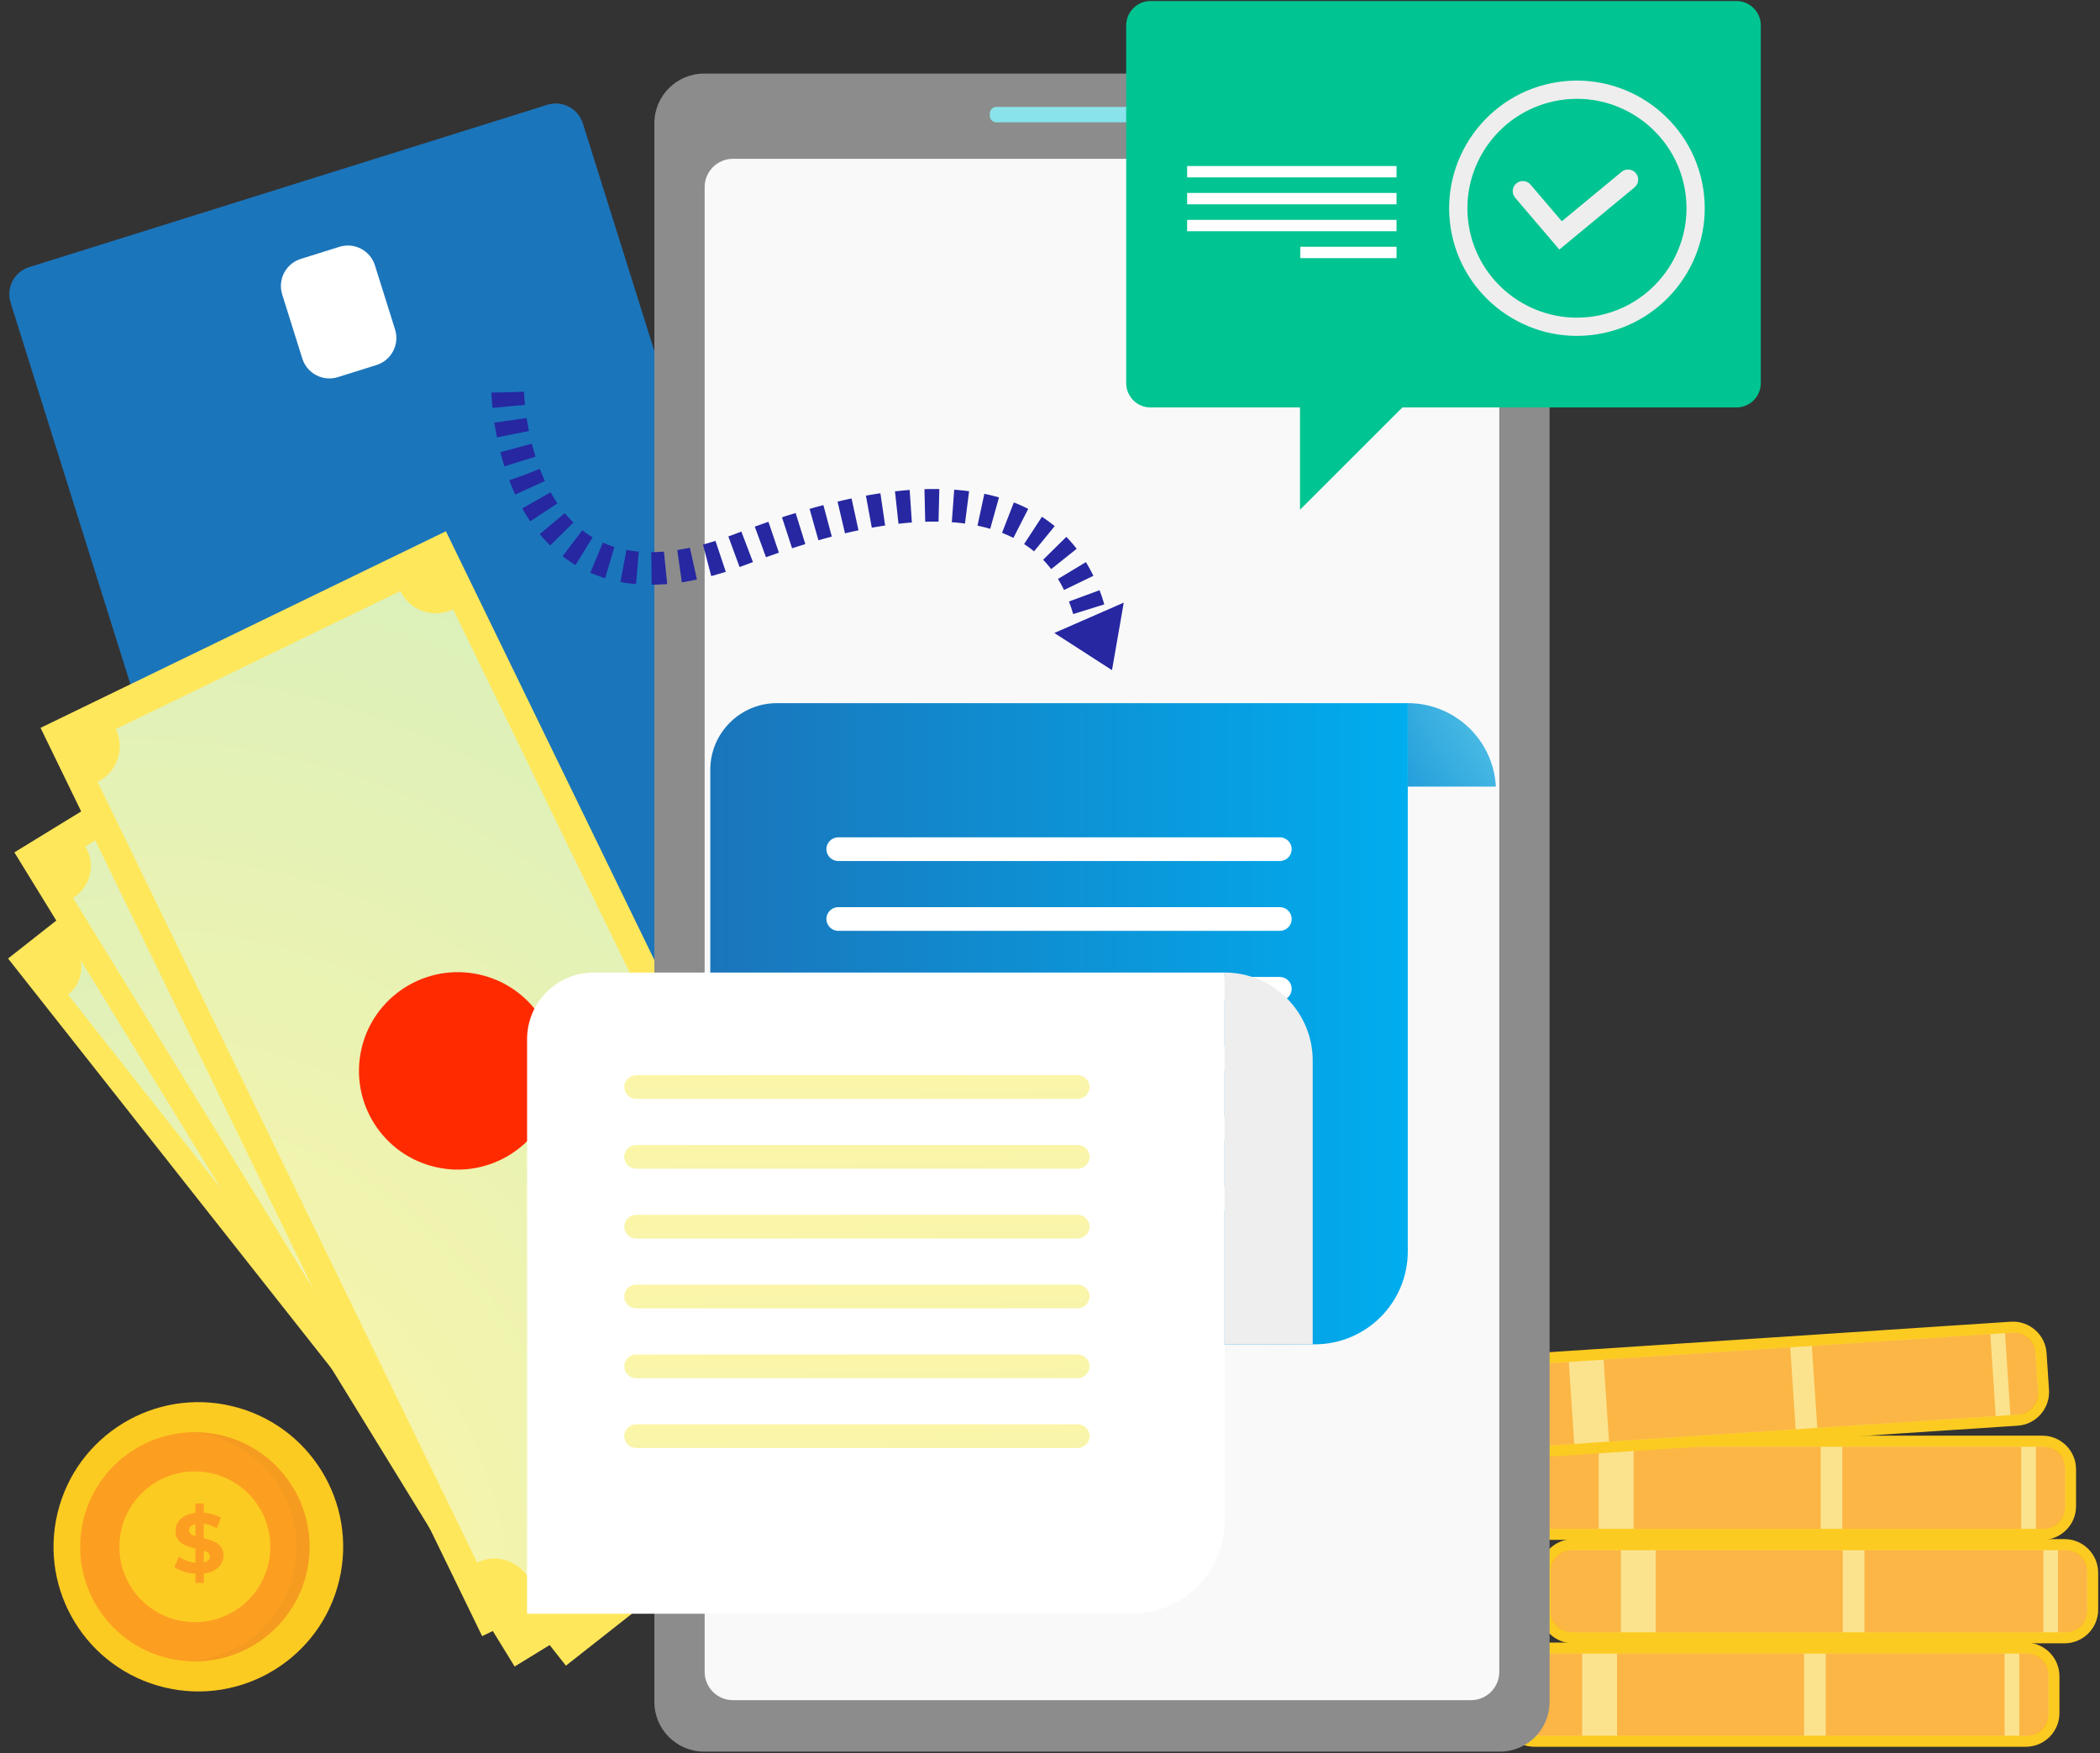
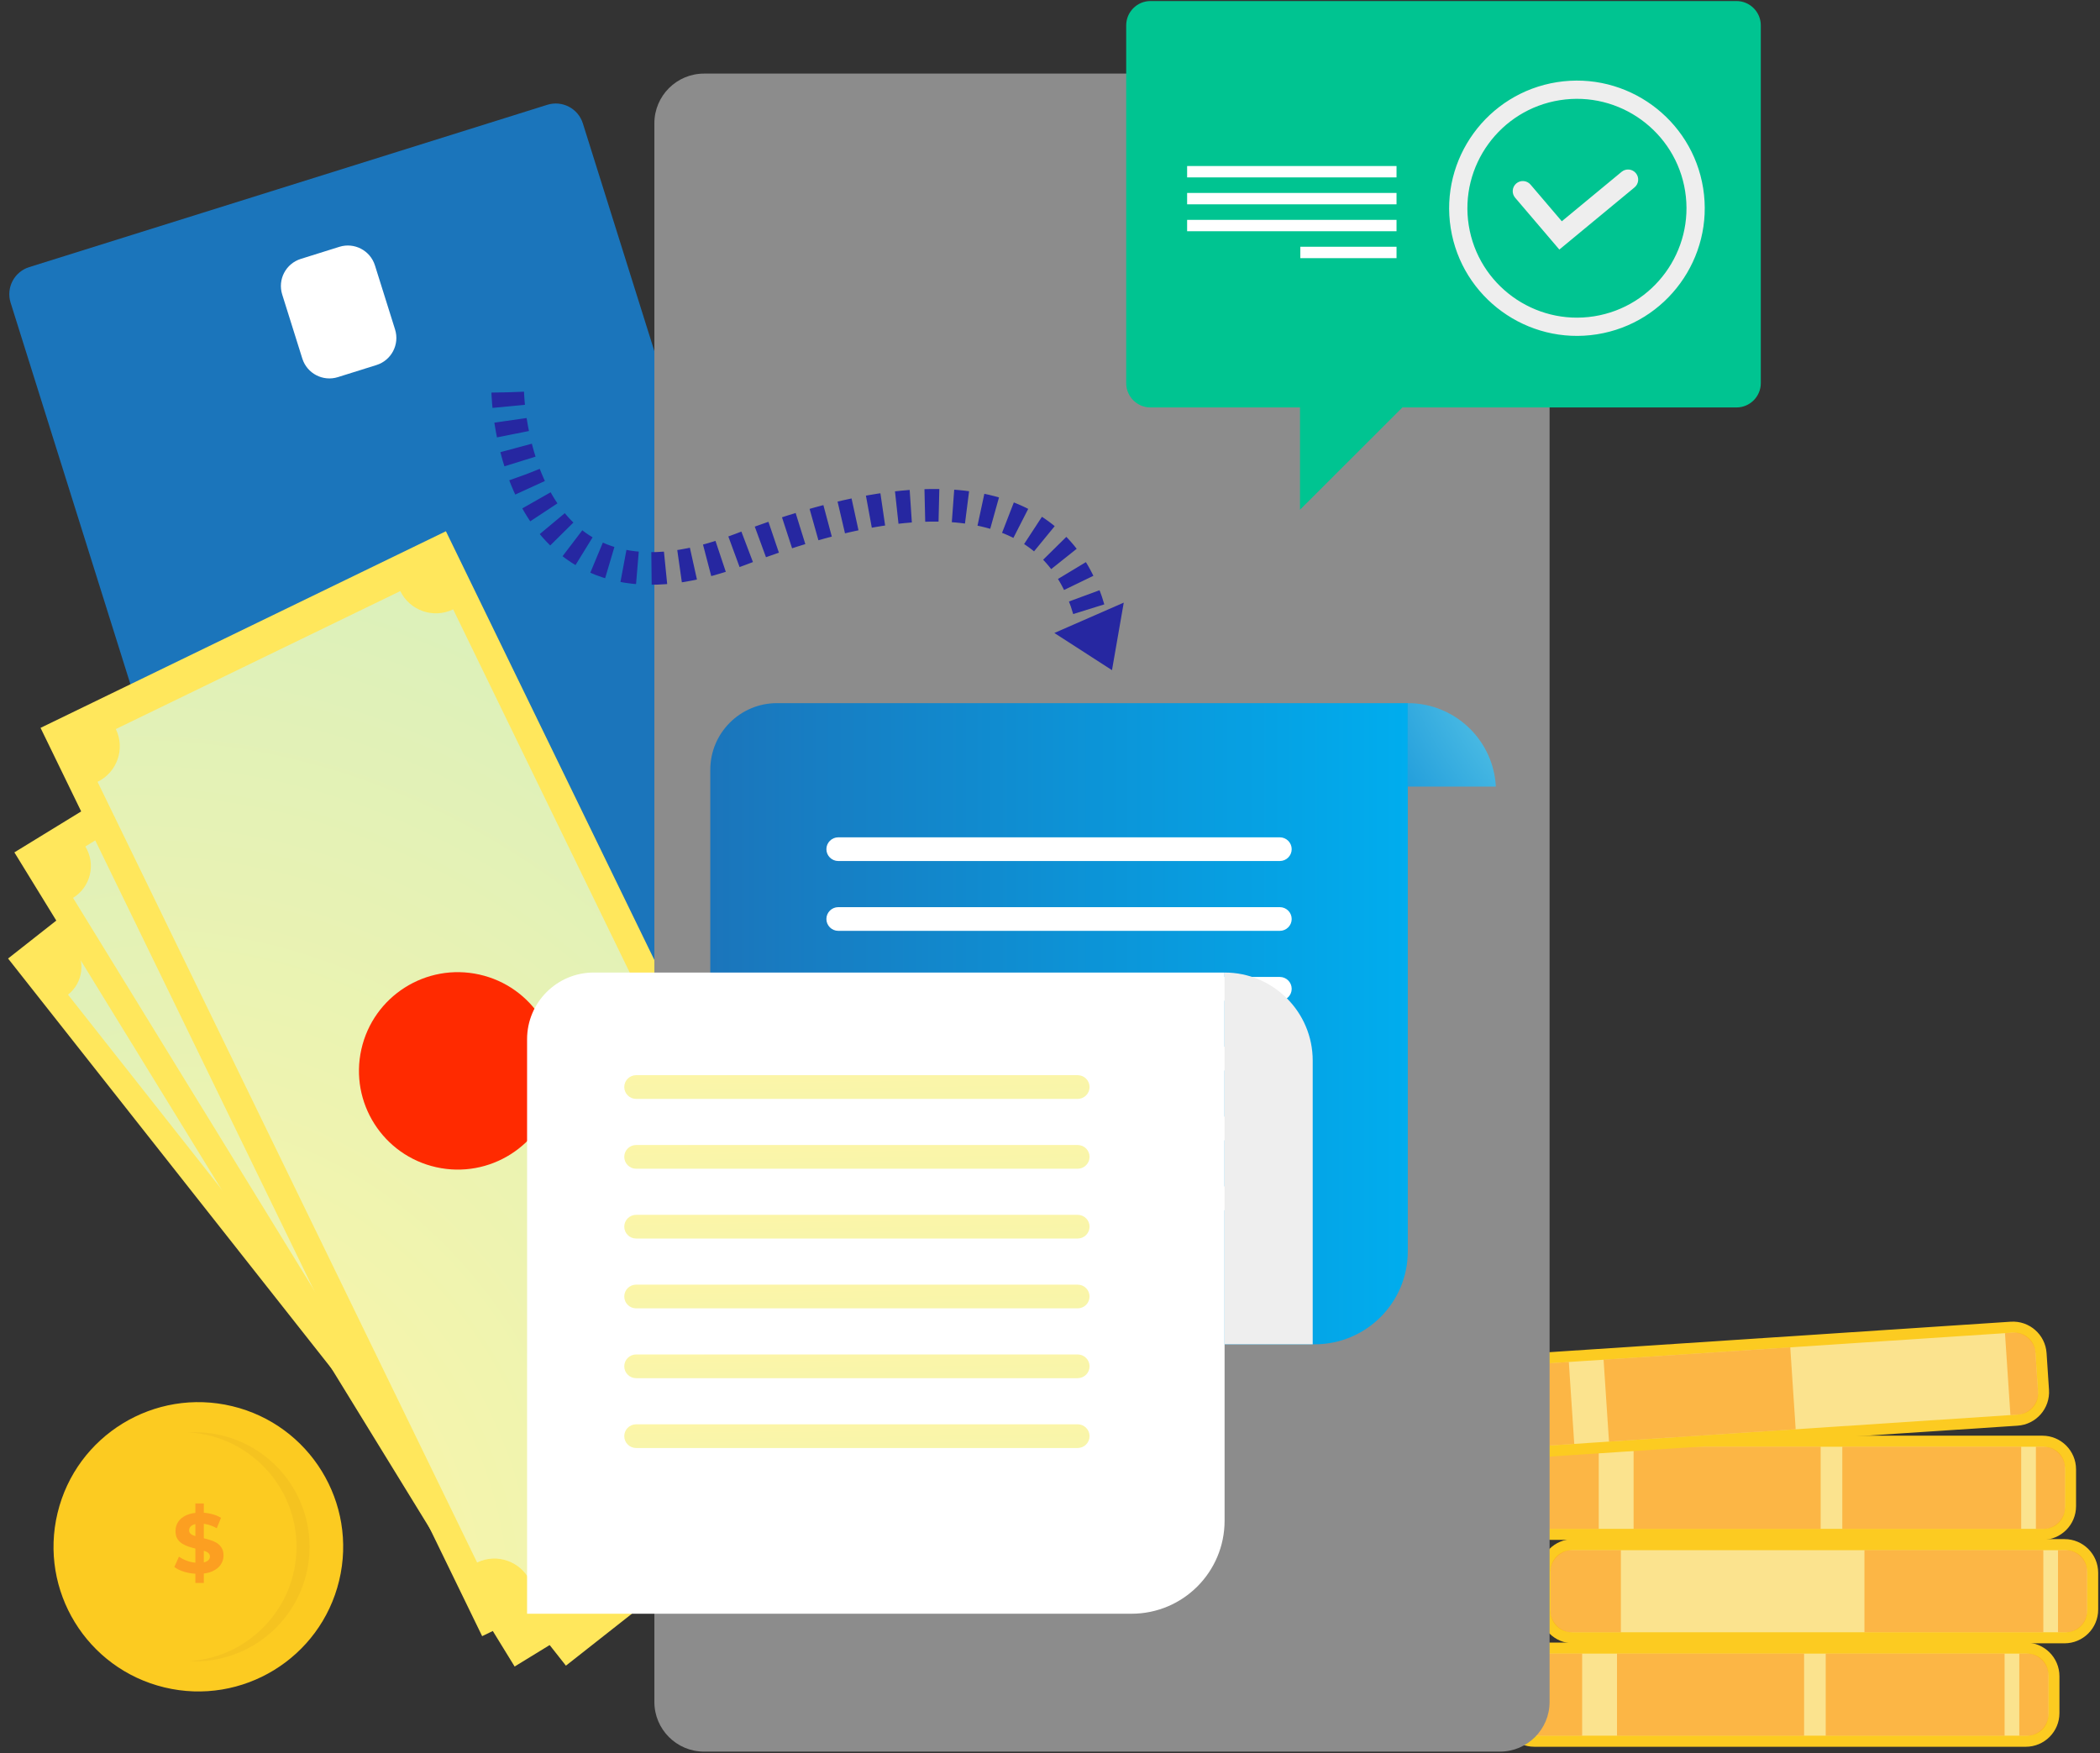
<svg xmlns="http://www.w3.org/2000/svg" width="745" height="622" viewBox="0 0 745 622" fill="none">
  <rect x="0" y="0" width="745" height="622" fill="#333333" stroke="none" />
  <path fill-rule="evenodd" clip-rule="evenodd" d="M544.374 619.715C537.771 619.715 532.418 614.361 532.418 607.758V594.703C532.418 588.099 537.771 582.746 544.374 582.746H718.655C725.259 582.746 730.612 588.099 730.612 594.703V607.758C730.612 614.361 725.259 619.715 718.655 619.715H544.374Z" fill="#FCCB21" />
  <g style="mix-blend-mode:soft-light" opacity="0.5">
    <path fill-rule="evenodd" clip-rule="evenodd" d="M536.341 594.479C536.341 590.165 539.838 586.667 544.153 586.667H718.875C723.19 586.667 726.688 590.165 726.688 594.479V607.984C726.688 612.298 723.191 615.794 718.878 615.794H544.153C539.838 615.794 536.341 612.297 536.341 607.982V594.479Z" fill="#F9FBFC" />
  </g>
  <path opacity="0.66" fill-rule="evenodd" clip-rule="evenodd" d="M561.289 586.661H543.742C539.662 586.661 536.345 589.975 536.345 594.048V608.405C536.345 612.478 539.662 615.792 543.742 615.792H561.289V586.661Z" fill="#FC9F21" />
  <path opacity="0.66" fill-rule="evenodd" clip-rule="evenodd" d="M573.651 615.795V586.668H640.019V615.795H573.651Z" fill="#FC9F21" />
  <path opacity="0.66" fill-rule="evenodd" clip-rule="evenodd" d="M719.293 586.661H716.364V615.792H719.293C723.376 615.792 726.695 612.478 726.695 608.405V594.048C726.695 589.975 723.376 586.661 719.293 586.661Z" fill="#FC9F21" />
  <path opacity="0.66" fill-rule="evenodd" clip-rule="evenodd" d="M647.693 615.795V586.668H711.16V615.795H647.693Z" fill="#FC9F21" />
  <path fill-rule="evenodd" clip-rule="evenodd" d="M558.116 583.012C551.513 583.012 546.159 577.658 546.159 571.055V558C546.159 551.396 551.513 546.043 558.116 546.043H732.397C739.001 546.043 744.354 551.396 744.354 558V571.055C744.354 577.658 739.001 583.012 732.397 583.012H558.116Z" fill="#FCCB21" />
  <g style="mix-blend-mode:soft-light" opacity="0.5">
    <path fill-rule="evenodd" clip-rule="evenodd" d="M550.084 557.778C550.084 553.464 553.581 549.966 557.896 549.966H732.618C736.933 549.966 740.43 553.464 740.43 557.778V571.283C740.43 575.597 736.934 579.094 732.62 579.094H557.896C553.581 579.094 550.084 575.596 550.084 571.282V557.778Z" fill="#F9FBFC" />
  </g>
  <path opacity="0.66" fill-rule="evenodd" clip-rule="evenodd" d="M575.027 549.962H557.473C553.396 549.962 550.075 553.275 550.075 557.351V571.701C550.075 575.777 553.396 579.09 557.473 579.09H575.027V549.962Z" fill="#FC9F21" />
-   <path opacity="0.66" fill-rule="evenodd" clip-rule="evenodd" d="M587.383 579.092V549.965H653.75V579.092H587.383Z" fill="#FC9F21" />
  <path opacity="0.66" fill-rule="evenodd" clip-rule="evenodd" d="M733.026 549.962H730.102V579.09H733.026C737.107 579.09 740.424 575.777 740.424 571.701V557.351C740.424 553.275 737.107 549.962 733.026 549.962Z" fill="#FC9F21" />
  <path opacity="0.66" fill-rule="evenodd" clip-rule="evenodd" d="M661.425 579.092V549.965H724.892V579.092H661.425Z" fill="#FC9F21" />
  <path fill-rule="evenodd" clip-rule="evenodd" d="M550.258 546.318C543.654 546.318 538.301 540.965 538.301 534.362V521.306C538.301 514.703 543.654 509.35 550.258 509.35H724.549C731.152 509.35 736.505 514.703 736.505 521.306V534.361C736.505 540.965 731.152 546.318 724.549 546.318H550.258Z" fill="#FCCB21" />
  <g style="mix-blend-mode:soft-light" opacity="0.5">
    <path fill-rule="evenodd" clip-rule="evenodd" d="M542.231 521.083C542.231 516.768 545.729 513.271 550.043 513.271H724.766C729.08 513.271 732.578 516.768 732.578 521.083V534.588C732.578 538.901 729.081 542.398 724.768 542.398H550.043C545.729 542.398 542.231 538.9 542.231 534.586V521.083Z" fill="#F9FBFC" />
  </g>
  <path opacity="0.66" fill-rule="evenodd" clip-rule="evenodd" d="M567.178 513.271H549.625C545.548 513.271 542.227 516.584 542.227 520.656V535.011C542.227 539.083 545.548 542.4 549.625 542.4H567.178V513.271Z" fill="#FC9F21" />
  <path opacity="0.66" fill-rule="evenodd" clip-rule="evenodd" d="M579.535 542.399V513.272H645.903V542.399H579.535Z" fill="#FC9F21" />
  <path opacity="0.66" fill-rule="evenodd" clip-rule="evenodd" d="M725.178 513.271H722.254V542.4H725.178C729.259 542.4 732.576 539.083 732.576 535.011V520.656C732.576 516.584 729.259 513.271 725.178 513.271Z" fill="#FC9F21" />
  <path opacity="0.66" fill-rule="evenodd" clip-rule="evenodd" d="M653.577 542.399V513.272H717.044V542.399H653.577Z" fill="#FC9F21" />
  <path fill-rule="evenodd" clip-rule="evenodd" d="M541.864 517.288C535.275 517.723 529.581 512.736 529.145 506.147L528.283 493.12C527.846 486.531 532.835 480.835 539.425 480.4L713.327 468.913C719.916 468.478 725.61 473.466 726.046 480.054L726.908 493.081C727.345 499.671 722.356 505.366 715.766 505.801L541.864 517.288Z" fill="#FCCB21" />
  <g style="mix-blend-mode:soft-light" opacity="0.5">
    <path fill-rule="evenodd" clip-rule="evenodd" d="M532.178 492.641C531.893 488.335 535.153 484.614 539.458 484.329L713.799 472.813C718.104 472.529 721.824 475.788 722.109 480.092L723.001 493.565C723.286 497.869 720.027 501.589 715.723 501.874L541.38 513.39C537.075 513.675 533.355 510.416 533.07 506.111L532.178 492.641Z" fill="#F9FBFC" />
  </g>
  <path opacity="0.66" fill-rule="evenodd" clip-rule="evenodd" d="M556.559 483.197L539.045 484.353C534.971 484.623 531.882 488.148 532.152 492.212L533.097 506.536C533.367 510.6 536.896 513.69 540.966 513.42L558.484 512.265L556.559 483.197Z" fill="#FC9F21" />
  <path opacity="0.66" fill-rule="evenodd" clip-rule="evenodd" d="M570.811 511.445L568.887 482.381L635.115 478.007L637.039 507.071L570.811 511.445Z" fill="#FC9F21" />
  <path opacity="0.66" fill-rule="evenodd" clip-rule="evenodd" d="M714.211 472.784L711.291 472.977L713.216 502.041L716.136 501.844C720.21 501.579 723.301 498.05 723.031 493.986L722.085 479.668C721.815 475.604 718.285 472.515 714.211 472.784V472.784Z" fill="#FC9F21" />
-   <path opacity="0.66" fill-rule="evenodd" clip-rule="evenodd" d="M644.694 506.561L642.77 477.497L706.093 473.314L708.017 502.378L644.694 506.561Z" fill="#FC9F21" />
  <path fill-rule="evenodd" clip-rule="evenodd" d="M106.746 401.761C101.442 403.422 95.794 400.472 94.129 395.169L3.764 107.391C2.097 102.083 5.051 96.429 10.36 94.766L194.158 37.184C199.462 35.522 205.109 38.473 206.774 43.776L297.14 331.554C298.806 336.862 295.853 342.515 290.544 344.179L106.746 401.761Z" fill="url(#paint0_linear_48_2)" />
  <path fill-rule="evenodd" clip-rule="evenodd" d="M100.113 104.48C98.446 99.172 101.4 93.519 106.709 91.855L120.4 87.566C125.704 85.904 131.351 88.855 133.016 94.158L140.152 116.883C141.819 122.19 138.865 127.844 133.556 129.507L119.865 133.797C114.561 135.458 108.914 132.508 107.249 127.205L100.113 104.48Z" fill="white" />
  <path fill-rule="evenodd" clip-rule="evenodd" d="M232.387 302.874L256.899 295.195L274.026 349.74L249.515 357.419L232.387 302.874Z" fill="url(#paint1_radial_48_2)" />
  <path fill-rule="evenodd" clip-rule="evenodd" d="M312.729 502.823L200.765 590.942L2.861 340.063L114.825 251.944L312.729 502.823Z" fill="url(#paint2_linear_48_2)" />
  <path fill-rule="evenodd" clip-rule="evenodd" d="M26.206 335.345L104.774 273.51C109.048 278.927 116.916 279.859 122.339 275.591L292.442 491.234C287.016 495.503 286.079 503.359 290.352 508.775L211.787 570.614C207.514 565.193 199.654 564.265 194.231 568.534L24.127 352.886C29.554 348.617 30.48 340.762 26.206 335.345H26.206Z" fill="url(#paint3_radial_48_2)" />
-   <path fill-rule="evenodd" clip-rule="evenodd" d="M123.881 420.844C122.253 403.678 134.865 388.444 152.051 386.819C169.237 385.193 184.488 397.79 186.115 414.956C187.743 432.122 175.131 447.355 157.945 448.981C140.76 450.607 125.509 438.009 123.881 420.844Z" fill="url(#paint4_linear_48_2)" />
+   <path fill-rule="evenodd" clip-rule="evenodd" d="M123.881 420.844C122.253 403.678 134.865 388.444 152.051 386.819C169.237 385.193 184.488 397.79 186.115 414.956C140.76 450.607 125.509 438.009 123.881 420.844Z" fill="url(#paint4_linear_48_2)" />
  <path fill-rule="evenodd" clip-rule="evenodd" d="M311.478 512.226L182.57 591.246L5.102 302.404L134.01 223.384L311.478 512.226Z" fill="url(#paint5_linear_48_2)" />
  <path fill-rule="evenodd" clip-rule="evenodd" d="M30.28 300.314L120.738 244.865C124.571 251.102 132.744 253.059 138.993 249.23L291.532 497.502C285.287 501.332 283.328 509.491 287.158 515.729L196.701 571.182C192.871 564.941 184.702 562.991 178.457 566.817L25.914 318.545C32.159 314.715 34.11 306.552 30.28 300.314Z" fill="url(#paint6_radial_48_2)" />
  <path fill-rule="evenodd" clip-rule="evenodd" d="M144.815 434.5C127.526 428.449 118.421 409.545 124.478 392.276C130.535 375.007 149.461 365.912 166.75 371.962C184.039 378.013 193.144 396.917 187.087 414.186C181.03 431.455 162.104 440.55 144.815 434.5Z" fill="url(#paint7_linear_48_2)" />
  <path fill-rule="evenodd" clip-rule="evenodd" d="M314.859 510.72L171.049 580.475L14.384 258.229L158.194 188.474L314.859 510.72Z" fill="url(#paint8_linear_48_2)" />
  <path fill-rule="evenodd" clip-rule="evenodd" d="M41.09 258.653L142.007 209.703C145.39 216.66 153.79 219.565 160.756 216.187L295.414 493.167C288.449 496.545 285.537 504.924 288.919 511.886L188.002 560.836C184.619 553.875 176.23 550.974 169.265 554.352L34.606 277.376C41.572 273.997 44.472 265.611 41.09 258.653H41.09Z" fill="url(#paint9_radial_48_2)" />
  <path fill-rule="evenodd" clip-rule="evenodd" d="M154.763 414.101C135.868 409.885 123.972 391.166 128.193 372.291C132.414 353.416 151.153 341.532 170.048 345.748C188.943 349.963 200.839 368.682 196.618 387.557C192.397 406.432 173.658 418.316 154.763 414.101Z" fill="url(#paint10_linear_48_2)" />
  <path fill-rule="evenodd" clip-rule="evenodd" d="M249.78 621.436C240.042 621.436 232.148 613.542 232.148 603.804V43.743C232.148 34.005 240.042 26.111 249.78 26.111H532.103C541.841 26.111 549.735 34.005 549.735 43.743V603.804C549.735 613.542 541.841 621.436 532.103 621.436H249.78Z" fill="#8C8C8C" />
-   <path fill-rule="evenodd" clip-rule="evenodd" d="M260.029 603.185C254.48 603.185 249.982 598.686 249.982 593.137V66.388C249.982 60.839 254.48 56.341 260.029 56.341H521.844C527.393 56.341 531.891 60.839 531.891 66.388V593.137C531.891 598.686 527.393 603.185 521.844 603.185H260.029Z" fill="#F9F9F9" />
-   <path fill-rule="evenodd" clip-rule="evenodd" d="M353.462 43.398C352.186 43.398 351.151 42.363 351.151 41.087V40.242C351.151 38.965 352.186 37.931 353.462 37.931H428.411C429.688 37.931 430.723 38.965 430.723 40.242V41.087C430.723 42.363 429.688 43.398 428.411 43.398H353.462Z" fill="url(#paint11_radial_48_2)" />
  <path fill-rule="evenodd" clip-rule="evenodd" d="M499.43 249.459V443.953C499.43 462.172 484.65 476.935 466.411 476.935H251.983V273.102C251.983 260.046 262.578 249.459 275.653 249.459H499.43Z" fill="url(#paint12_linear_48_2)" />
  <path fill-rule="evenodd" clip-rule="evenodd" d="M454.031 305.471H297.388C295.07 305.471 293.173 303.581 293.173 301.268C293.173 298.954 295.07 297.064 297.388 297.064H454.031C456.345 297.064 458.243 298.954 458.243 301.268C458.243 303.581 456.345 305.471 454.031 305.471Z" fill="white" />
  <path fill-rule="evenodd" clip-rule="evenodd" d="M454.031 330.245H297.388C295.07 330.245 293.173 328.355 293.173 326.041C293.173 323.727 295.07 321.837 297.388 321.837H454.031C456.345 321.837 458.243 323.727 458.243 326.041C458.243 328.355 456.345 330.245 454.031 330.245Z" fill="white" />
  <path fill-rule="evenodd" clip-rule="evenodd" d="M454.031 355.019H297.388C295.07 355.019 293.173 353.127 293.173 350.81C293.173 348.493 295.07 346.601 297.388 346.601H454.031C456.345 346.601 458.243 348.493 458.243 350.81C458.243 353.127 456.345 355.019 454.031 355.019Z" fill="white" />
  <path fill-rule="evenodd" clip-rule="evenodd" d="M454.031 379.793H297.388C295.07 379.793 293.173 377.896 293.173 375.584C293.173 373.267 295.07 371.375 297.388 371.375H454.031C456.345 371.375 458.243 373.267 458.243 375.584C458.243 377.896 456.345 379.793 454.031 379.793Z" fill="white" />
  <path fill-rule="evenodd" clip-rule="evenodd" d="M454.031 404.566H297.388C295.07 404.566 293.173 402.67 293.173 400.358C293.173 398.041 295.07 396.149 297.388 396.149H454.031C456.345 396.149 458.243 398.041 458.243 400.358C458.243 402.67 456.345 404.566 454.031 404.566Z" fill="white" />
  <path fill-rule="evenodd" clip-rule="evenodd" d="M297.386 429.338C295.061 429.338 293.176 427.453 293.176 425.128C293.176 422.803 295.061 420.918 297.386 420.918H454.033C456.358 420.918 458.242 422.803 458.242 425.128C458.242 427.453 456.358 429.338 454.032 429.338H297.386Z" fill="white" />
  <path fill-rule="evenodd" clip-rule="evenodd" d="M530.668 279.063H499.43V249.459C508.063 249.459 515.882 252.953 521.549 258.604C526.849 263.897 530.259 271.089 530.668 279.063V279.063Z" fill="url(#paint13_radial_48_2)" />
  <path fill-rule="evenodd" clip-rule="evenodd" d="M186.988 572.514V368.694C186.988 355.628 197.58 345.035 210.646 345.035H434.437V539.517C434.437 557.741 419.664 572.514 401.44 572.514H186.988Z" fill="white" />
  <path fill-rule="evenodd" clip-rule="evenodd" d="M434.437 476.935V345.035C451.698 345.035 465.7 359.028 465.7 376.289V476.935H434.437Z" fill="#EEEEEE" />
  <path fill-rule="evenodd" clip-rule="evenodd" d="M382.325 389.864H225.676C223.358 389.864 221.464 387.971 221.464 385.655C221.464 383.338 223.358 381.446 225.676 381.446H382.325C384.643 381.446 386.537 383.338 386.537 385.655C386.537 387.971 384.643 389.864 382.325 389.864Z" fill="url(#paint14_radial_48_2)" />
  <path fill-rule="evenodd" clip-rule="evenodd" d="M382.325 414.638H225.676C223.358 414.638 221.464 412.745 221.464 410.429C221.464 408.112 223.358 406.22 225.676 406.22H382.325C384.643 406.22 386.537 408.112 386.537 410.429C386.537 412.745 384.643 414.638 382.325 414.638Z" fill="url(#paint15_radial_48_2)" />
  <path fill-rule="evenodd" clip-rule="evenodd" d="M382.325 439.402H225.676C223.358 439.402 221.464 437.507 221.464 435.198C221.464 432.884 223.358 430.994 225.676 430.994H382.325C384.643 430.994 386.537 432.884 386.537 435.198C386.537 437.507 384.643 439.402 382.325 439.402Z" fill="url(#paint16_radial_48_2)" />
  <path fill-rule="evenodd" clip-rule="evenodd" d="M225.669 464.173C223.347 464.173 221.464 462.291 221.464 459.969C221.464 457.646 223.347 455.764 225.669 455.764H382.326C384.648 455.764 386.531 457.646 386.531 459.969C386.531 462.291 384.648 464.173 382.326 464.173H225.669Z" fill="url(#paint17_radial_48_2)" />
  <path fill-rule="evenodd" clip-rule="evenodd" d="M382.325 488.949H225.676C223.358 488.949 221.464 487.054 221.464 484.743C221.464 482.428 223.358 480.533 225.676 480.533H382.325C384.643 480.533 386.537 482.428 386.537 484.743C386.537 487.054 384.643 488.949 382.325 488.949Z" fill="url(#paint18_radial_48_2)" />
  <path fill-rule="evenodd" clip-rule="evenodd" d="M382.325 513.723H225.676C223.358 513.723 221.464 511.828 221.464 509.513C221.464 507.202 223.358 505.307 225.676 505.307H382.325C384.643 505.307 386.537 507.202 386.537 509.513C386.537 511.828 384.643 513.723 382.325 513.723Z" fill="url(#paint19_radial_48_2)" />
  <path fill-rule="evenodd" clip-rule="evenodd" d="M408.155 0.369H616.04C620.785 0.369 624.665 4.248 624.665 8.987V135.941C624.665 140.68 620.785 144.555 616.04 144.555H497.518L461.189 180.841V144.555H408.155C403.411 144.555 399.531 140.68 399.531 135.941V8.987C399.531 4.248 403.411 0.369 408.155 0.369Z" fill="#00C491" />
  <path fill-rule="evenodd" clip-rule="evenodd" d="M495.433 58.903V62.937L421.146 62.937V58.903L495.433 58.903Z" fill="white" />
  <path fill-rule="evenodd" clip-rule="evenodd" d="M495.433 68.453V72.487L421.146 72.487V68.453L495.433 68.453Z" fill="white" />
  <path fill-rule="evenodd" clip-rule="evenodd" d="M495.433 78.003V82.037L421.146 82.037V78.003L495.433 78.003Z" fill="white" />
  <path fill-rule="evenodd" clip-rule="evenodd" d="M495.435 87.543V91.587H461.304V87.543H495.435Z" fill="white" />
  <path d="M180.126 139.176C180.126 139.176 181.677 226.119 262.659 194.913C343.637 163.708 376.98 183.506 386.352 216.484" stroke="#2627A1" stroke-width="11.564" stroke-dasharray="5 5" />
  <path fill-rule="evenodd" clip-rule="evenodd" d="M398.665 213.798L374.043 224.567L394.492 237.758L398.665 213.798Z" fill="#2627A1" />
  <path fill-rule="evenodd" clip-rule="evenodd" d="M553.194 88.537L537.512 70.145C536.224 68.634 536.409 66.373 537.917 65.086C539.426 63.803 541.694 63.984 542.979 65.494L554.069 78.501L575.286 60.96C576.818 59.696 579.082 59.908 580.344 61.434C581.609 62.959 581.397 65.221 579.869 66.484L553.194 88.537Z" fill="#EEEEEE" />
  <path fill-rule="evenodd" clip-rule="evenodd" d="M553.36 35.543C532.196 38.891 517.706 58.812 521.057 79.951C524.409 101.09 544.353 115.564 565.517 112.216C586.68 108.869 601.171 88.947 597.823 67.808C594.471 46.669 574.523 32.195 553.36 35.543H553.36ZM566.531 118.608C541.839 122.514 518.57 105.625 514.659 80.965C510.751 56.301 527.657 33.058 552.349 29.152C577.038 25.249 600.307 42.135 604.218 66.799C608.129 91.459 591.22 114.701 566.531 118.608V118.608Z" fill="#EEEEEE" />
  <path fill-rule="evenodd" clip-rule="evenodd" d="M58.355 598.657C30.77 592.03 13.785 564.322 20.419 536.769C27.054 509.217 54.794 492.253 82.38 498.88C109.965 505.507 126.95 533.215 120.316 560.768C113.681 588.32 85.941 605.284 58.355 598.657Z" fill="#FCCB21" />
-   <path fill-rule="evenodd" clip-rule="evenodd" d="M28.428 548.77C28.428 526.316 46.651 508.113 69.129 508.113C91.608 508.113 109.831 526.316 109.831 548.77C109.831 571.225 91.608 589.428 69.129 589.428C46.651 589.428 28.428 571.225 28.428 548.77Z" fill="#FC9F21" />
  <g style="mix-blend-mode:multiply" opacity="0.08">
    <path fill-rule="evenodd" clip-rule="evenodd" d="M69.122 508.114C68.343 508.114 67.572 508.141 66.8 508.183C88.201 509.385 105.189 527.096 105.189 548.771C105.189 570.446 88.201 588.156 66.8 589.359C67.572 589.401 68.343 589.428 69.122 589.428C91.603 589.428 109.829 571.224 109.829 548.771C109.829 526.318 91.603 508.114 69.122 508.114Z" fill="#A5681E" />
  </g>
  <path fill-rule="evenodd" clip-rule="evenodd" d="M42.355 548.77C42.355 534.001 54.342 522.028 69.129 522.028C83.916 522.028 95.903 534.001 95.903 548.77C95.903 563.54 83.916 575.513 69.129 575.513C54.342 575.513 42.355 563.54 42.355 548.77Z" fill="#FCCB21" />
  <path d="M69.31 561.6V533.4H72.31V561.6H69.31ZM70.39 558.36C68.71 558.36 67.1 558.14 65.56 557.7C64.02 557.24 62.78 556.65 61.84 555.93L63.49 552.27C64.39 552.91 65.45 553.44 66.67 553.86C67.91 554.26 69.16 554.46 70.42 554.46C71.38 554.46 72.15 554.37 72.73 554.19C73.33 553.99 73.77 553.72 74.05 553.38C74.33 553.04 74.47 552.65 74.47 552.21C74.47 551.65 74.25 551.21 73.81 550.89C73.37 550.55 72.79 550.28 72.07 550.08C71.35 549.86 70.55 549.66 69.67 549.48C68.81 549.28 67.94 549.04 67.06 548.76C66.2 548.48 65.41 548.12 64.69 547.68C63.97 547.24 63.38 546.66 62.92 545.94C62.48 545.22 62.26 544.3 62.26 543.18C62.26 541.98 62.58 540.89 63.22 539.91C63.88 538.91 64.86 538.12 66.16 537.54C67.48 536.94 69.13 536.64 71.11 536.64C72.43 536.64 73.73 536.8 75.01 537.12C76.29 537.42 77.42 537.88 78.4 538.5L76.9 542.19C75.92 541.63 74.94 541.22 73.96 540.96C72.98 540.68 72.02 540.54 71.08 540.54C70.14 540.54 69.37 540.65 68.77 540.87C68.17 541.09 67.74 541.38 67.48 541.74C67.22 542.08 67.09 542.48 67.09 542.94C67.09 543.48 67.31 543.92 67.75 544.26C68.19 544.58 68.77 544.84 69.49 545.04C70.21 545.24 71 545.44 71.86 545.64C72.74 545.84 73.61 546.07 74.47 546.33C75.35 546.59 76.15 546.94 76.87 547.38C77.59 547.82 78.17 548.4 78.61 549.12C79.07 549.84 79.3 550.75 79.3 551.85C79.3 553.03 78.97 554.11 78.31 555.09C77.65 556.07 76.66 556.86 75.34 557.46C74.04 558.06 72.39 558.36 70.39 558.36Z" fill="#FC9F21" />
  <defs>
    <linearGradient id="paint0_linear_48_2" x1="16573.8" y1="25265" x2="16881.8" y2="25168.5" gradientUnits="userSpaceOnUse">
      <stop stop-color="#1B75BB" />
      <stop offset="1" stop-color="#00ADEE" />
    </linearGradient>
    <radialGradient id="paint1_radial_48_2" cx="0" cy="0" r="1" gradientUnits="userSpaceOnUse" gradientTransform="translate(83.285 279.521) rotate(-17.524) scale(190.416 423.951)">
      <stop stop-color="#FFF6A6" />
      <stop offset="0.46" stop-color="#81E2EF" />
      <stop offset="1" stop-color="#219DDB" />
    </radialGradient>
    <linearGradient id="paint2_linear_48_2" x1="34432.5" y1="10299.9" x2="34876" y2="9223.36" gradientUnits="userSpaceOnUse">
      <stop stop-color="#FFE75C" />
      <stop offset="1" stop-color="#FF2A00" />
    </linearGradient>
    <radialGradient id="paint3_radial_48_2" cx="0" cy="0" r="1" gradientUnits="userSpaceOnUse" gradientTransform="translate(113.583 594.891) rotate(-38.201) scale(2224.57 2288.85)">
      <stop stop-color="#FFF6A6" />
      <stop offset="0.46" stop-color="#81E2EF" />
      <stop offset="1" stop-color="#219DDB" />
    </radialGradient>
    <linearGradient id="paint4_linear_48_2" x1="-26132.3" y1="23769.6" x2="-25504.2" y2="24156.3" gradientUnits="userSpaceOnUse">
      <stop stop-color="#FFE75C" />
      <stop offset="1" stop-color="#FF2A00" />
    </linearGradient>
    <linearGradient id="paint5_linear_48_2" x1="32147.2" y1="11033.9" x2="32747.8" y2="9954.16" gradientUnits="userSpaceOnUse">
      <stop stop-color="#FFE75C" />
      <stop offset="1" stop-color="#FF2A00" />
    </linearGradient>
    <radialGradient id="paint6_radial_48_2" cx="0" cy="0" r="1" gradientUnits="userSpaceOnUse" gradientTransform="translate(90.215 584.644) rotate(-31.51) scale(2360.74 2631.53)">
      <stop stop-color="#FFF6A6" />
      <stop offset="0.46" stop-color="#81E2EF" />
      <stop offset="1" stop-color="#219DDB" />
    </radialGradient>
    <linearGradient id="paint7_linear_48_2" x1="12305.8" y1="31288.1" x2="12956.6" y2="30854" gradientUnits="userSpaceOnUse">
      <stop stop-color="#FFE75C" />
      <stop offset="1" stop-color="#FF2A00" />
    </linearGradient>
    <linearGradient id="paint8_linear_48_2" x1="30910.9" y1="11691.5" x2="31654.9" y2="10618" gradientUnits="userSpaceOnUse">
      <stop stop-color="#FFE75C" />
      <stop offset="1" stop-color="#FF2A00" />
    </linearGradient>
    <radialGradient id="paint9_radial_48_2" cx="0" cy="0" r="1" gradientUnits="userSpaceOnUse" gradientTransform="translate(74.579 563.941) rotate(-25.876) scale(2495.52 3070.75)">
      <stop stop-color="#FFF6A6" />
      <stop offset="0.46" stop-color="#81E2EF" />
      <stop offset="1" stop-color="#219DDB" />
    </radialGradient>
    <linearGradient id="paint10_linear_48_2" x1="17323" y1="27686.6" x2="17952.6" y2="27150.3" gradientUnits="userSpaceOnUse">
      <stop stop-color="#FFE75C" />
      <stop offset="1" stop-color="#FF2A00" />
    </linearGradient>
    <radialGradient id="paint11_radial_48_2" cx="0" cy="0" r="1" gradientUnits="userSpaceOnUse" gradientTransform="translate(186.428 -105.846) rotate(90) scale(341.803 4986.95)">
      <stop stop-color="#FFF6A6" />
      <stop offset="0.46" stop-color="#81E2EF" />
      <stop offset="1" stop-color="#219DDB" />
    </radialGradient>
    <linearGradient id="paint12_linear_48_2" x1="251.99" y1="476.939" x2="499.44" y2="476.939" gradientUnits="userSpaceOnUse">
      <stop stop-color="#1B75BB" />
      <stop offset="1" stop-color="#00ADEE" />
    </linearGradient>
    <radialGradient id="paint13_radial_48_2" cx="0" cy="0" r="1" gradientUnits="userSpaceOnUse" gradientTransform="translate(628.464 201.445) rotate(90) scale(146.653 154.854)">
      <stop stop-color="#FFF6A6" />
      <stop offset="0.46" stop-color="#81E2EF" />
      <stop offset="1" stop-color="#219DDB" />
    </radialGradient>
    <radialGradient id="paint14_radial_48_2" cx="0" cy="0" r="1" gradientUnits="userSpaceOnUse" gradientTransform="translate(167.969 376.875) rotate(90) scale(515.885 14469.7)">
      <stop stop-color="#FFF6A6" />
      <stop offset="0.46" stop-color="#81E2EF" />
      <stop offset="1" stop-color="#219DDB" />
    </radialGradient>
    <radialGradient id="paint15_radial_48_2" cx="0" cy="0" r="1" gradientUnits="userSpaceOnUse" gradientTransform="translate(167.969 401.645) rotate(90) scale(515.885 14469.7)">
      <stop stop-color="#FFF6A6" />
      <stop offset="0.46" stop-color="#81E2EF" />
      <stop offset="1" stop-color="#219DDB" />
    </radialGradient>
    <radialGradient id="paint16_radial_48_2" cx="0" cy="0" r="1" gradientUnits="userSpaceOnUse" gradientTransform="translate(167.969 426.409) rotate(90) scale(516.506 14469.7)">
      <stop stop-color="#FFF6A6" />
      <stop offset="0.46" stop-color="#81E2EF" />
      <stop offset="1" stop-color="#219DDB" />
    </radialGradient>
    <radialGradient id="paint17_radial_48_2" cx="0" cy="0" r="1" gradientUnits="userSpaceOnUse" gradientTransform="translate(167.966 451.18) rotate(90) scale(516.448 14468.9)">
      <stop stop-color="#FFF6A6" />
      <stop offset="0.46" stop-color="#81E2EF" />
      <stop offset="1" stop-color="#219DDB" />
    </radialGradient>
    <radialGradient id="paint18_radial_48_2" cx="0" cy="0" r="1" gradientUnits="userSpaceOnUse" gradientTransform="translate(167.968 475.954) rotate(90) scale(516.268 14463)">
      <stop stop-color="#FFF6A6" />
      <stop offset="0.46" stop-color="#81E2EF" />
      <stop offset="1" stop-color="#219DDB" />
    </radialGradient>
    <radialGradient id="paint19_radial_48_2" cx="0" cy="0" r="1" gradientUnits="userSpaceOnUse" gradientTransform="translate(167.968 500.723) rotate(90) scale(516.268 14463)">
      <stop stop-color="#FFF6A6" />
      <stop offset="0.46" stop-color="#81E2EF" />
      <stop offset="1" stop-color="#219DDB" />
    </radialGradient>
  </defs>
</svg>